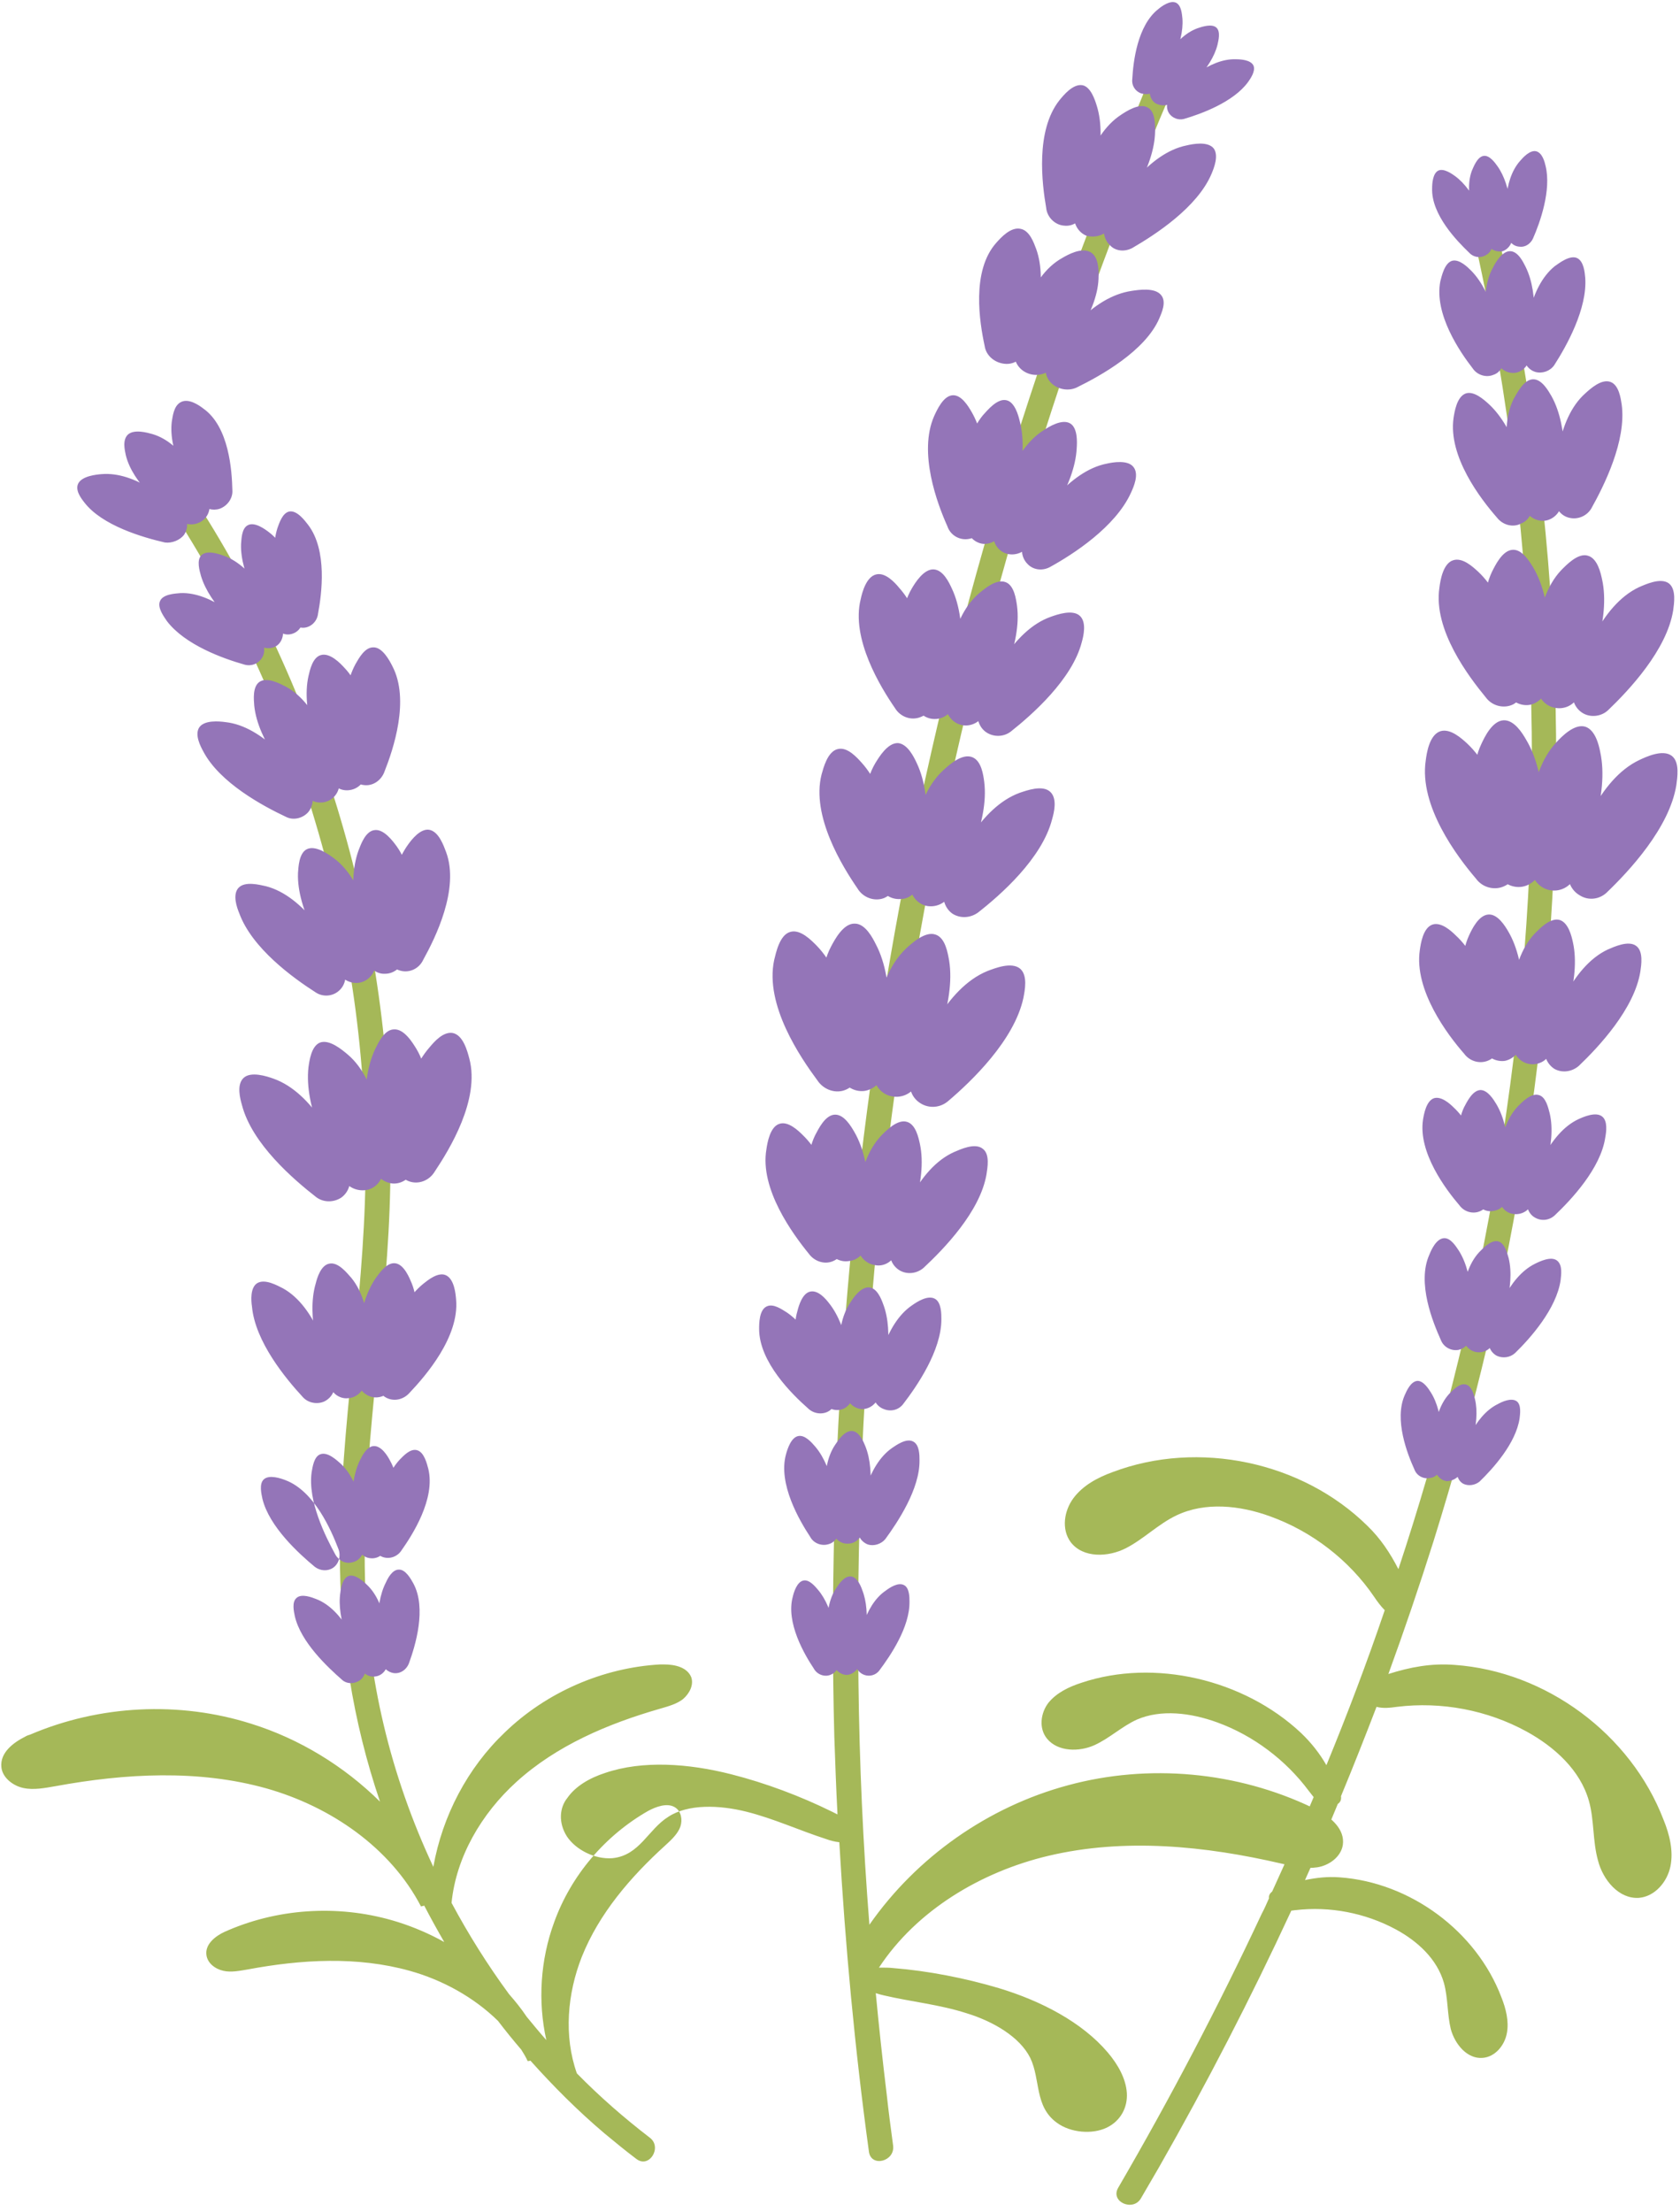
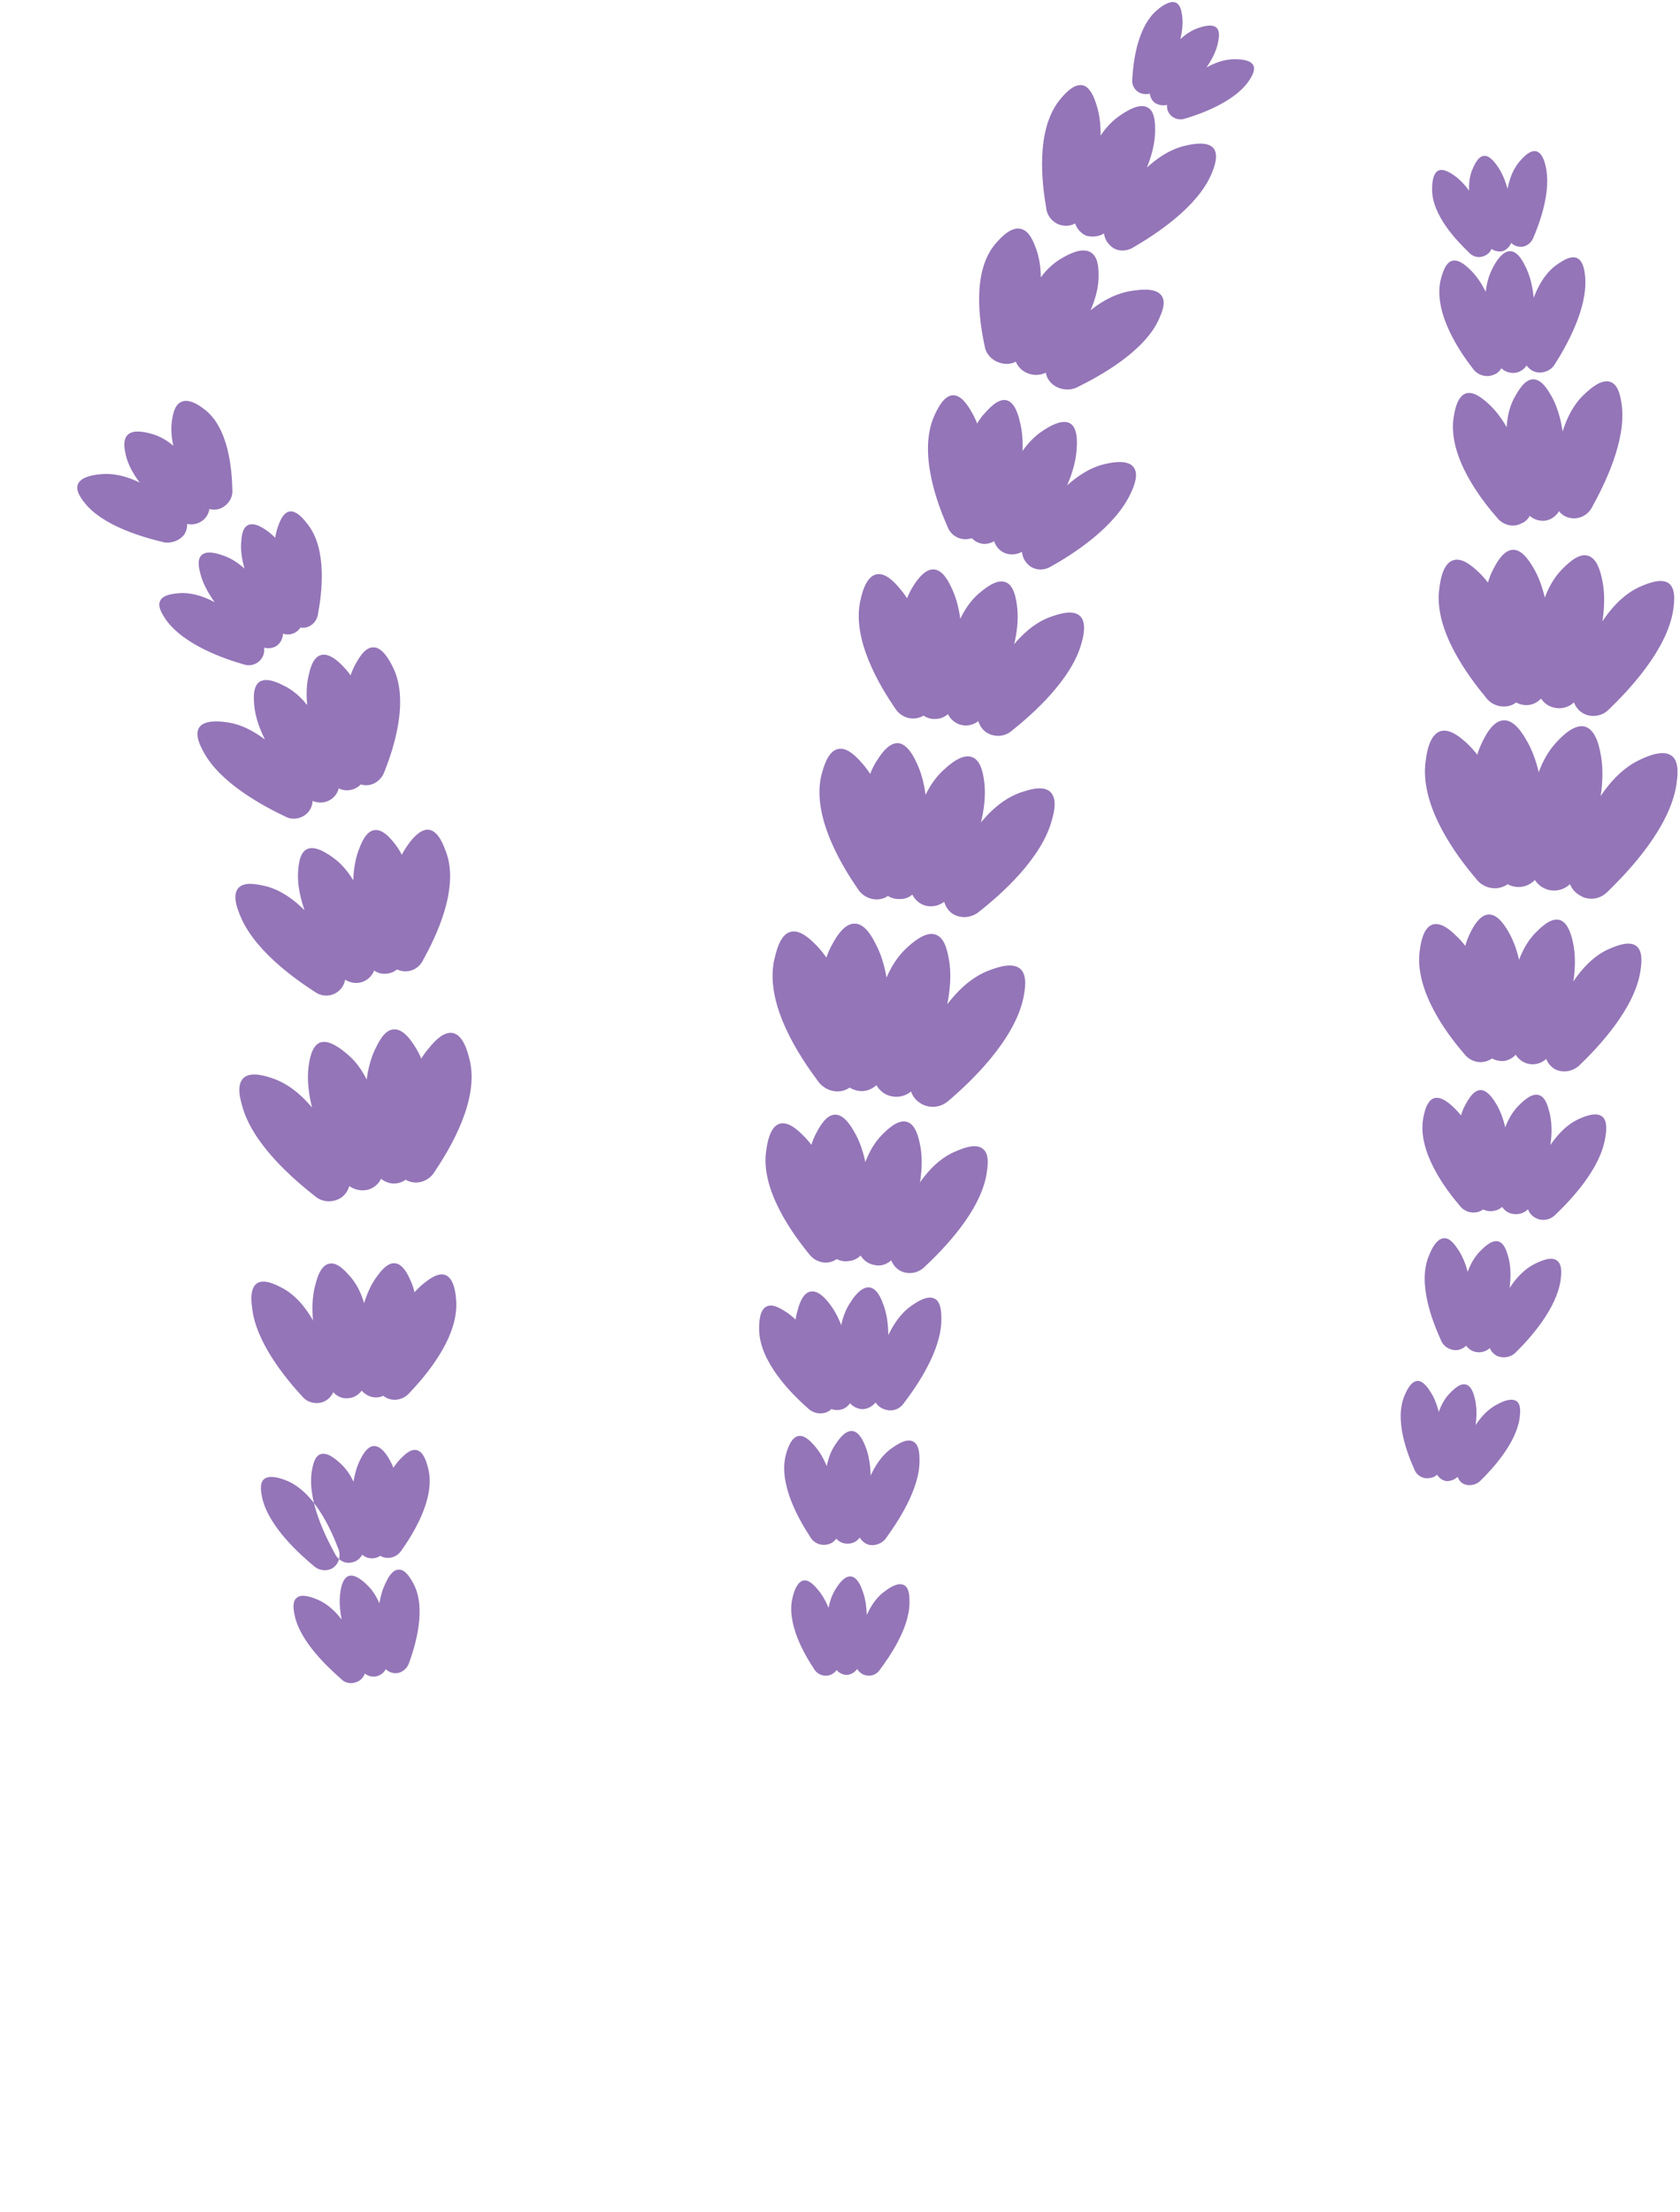
<svg xmlns="http://www.w3.org/2000/svg" height="485.2" preserveAspectRatio="xMidYMid meet" version="1.0" viewBox="-0.1 -0.5 368.7 485.2" width="368.7" zoomAndPan="magnify">
  <g id="change1_1">
-     <path d="M149.8,372.2c-1.4,1.1-3.3,1.6-5,2.1c-11.5,3.3-22.8,8.1-31.6,16.1c-7.6,6.9-13.2,16.4-14.2,26.5 c3.7,6.9,7.9,13.6,12.6,20c1.4,1.6,2.7,3.2,3.9,5c1.4,1.7,2.8,3.4,4.3,5.1c-1.9-8.5-1.3-17.6,1.7-25.8c3.7-10.3,11.2-19.1,20.7-24.5 c0.2-0.1,0.4-0.2,0.6-0.3c1.9-0.9,4.2-1.5,5.7-0.1c1.1,1.1,1.2,3,0.5,4.4s-1.9,2.5-3.1,3.6c-7.6,6.9-14.5,14.9-18.3,24.4 c-3.2,8.1-4,17.4-1.1,25.6c5,5.1,10.4,9.8,16,14.1c2.8,2.1-0.1,6.8-2.9,4.7c-2.4-1.8-4.7-3.7-7-5.6c-5.8-4.9-11.2-10.3-16.3-16 c-0.2,0.1-0.4,0.1-0.6,0.1c-0.4-0.9-0.9-1.7-1.4-2.5c-1.8-2.1-3.5-4.2-5.1-6.3c-5.3-5.2-12.2-9-19.4-11c-11.5-3.2-23.7-2.5-35.5-0.3 c-1.8,0.3-3.7,0.7-5.4,0.3c-1.8-0.4-3.5-1.7-3.7-3.5c-0.3-2.3,1.9-4.1,4.1-5.1c0.3-0.1,0.5-0.2,0.7-0.3c11.7-5,25.1-5.6,37.2-1.8 c3.5,1.1,7,2.6,10.2,4.4c-1.5-2.6-3-5.3-4.4-8c-0.2,0.1-0.5,0.1-0.7,0.2c-6.7-12.9-19.8-21.9-33.9-25.9c-15-4.2-31-3.3-46.3-0.5 c-2.3,0.4-4.8,0.9-7.1,0.4s-4.6-2.3-4.8-4.6c-0.3-3.1,2.5-5.3,5.3-6.7c0.3-0.2,0.7-0.3,1-0.4c15.2-6.5,32.7-7.4,48.5-2.4 c10.6,3.3,20.4,9.3,28.3,17.1c-6-17.6-8.9-36.1-8.8-54.9c0.1-27.3,5.2-54.3,5.6-81.5c0.4-26.5-3.4-53.1-11-78.5 c-7.5-25.5-18.9-49.7-33.7-71.8c-2-3,2.9-5.6,4.8-2.6c1.8,2.7,3.6,5.5,5.4,8.3c13.8,22.4,24.2,46.9,31,72.4 c6.8,25.6,9.8,52.2,8.8,78.6c-1,27-6.1,53.8-5.4,81c0.4,21.6,5.6,43.3,15,63.3c2-11.2,7.5-21.7,15.7-29.5 c9.1-8.8,21.5-14.2,34.1-14.9c0.3,0,0.5,0,0.8,0c2.4,0,5.1,0.6,6,2.8C152.2,369.1,151.2,371,149.8,372.2z M323.9,53.9 c0.9,4,1.7,8,2.5,11.9c6.4,33.1,9.7,66.9,9.7,100.6c0,31.8-2.9,63.6-8.5,95c-4.9,27.9-11.9,55.4-20.8,82.3c-1.8-3.5-3.9-6.7-6.8-9.5 c-14.3-14.1-37.1-18.9-55.9-11.8c-3.3,1.2-6.5,2.9-8.6,5.7c-2.1,2.8-2.7,6.9-0.6,9.7c2.7,3.5,8.2,3.3,12.1,1.3 c3.9-2,7.1-5.3,11.1-7.2c6.3-3,13.9-2.2,20.5,0.2c9.2,3.3,17.4,9.6,22.9,17.7c0.6,0.9,1.4,2,2.3,2.9c-3.9,11.5-8.2,22.8-12.8,34 c-1.5-2.6-3.3-4.9-5.6-7.1c-12.6-11.8-32.2-16.3-48.1-11c-2.8,0.9-5.5,2.2-7.3,4.4c-1.7,2.2-2.2,5.6-0.3,7.9 c2.4,2.9,7.1,2.9,10.4,1.4c3.3-1.5,6-4.1,9.3-5.6c5.3-2.3,11.8-1.5,17.6,0.6c8,2.9,15.1,8.3,20.1,15c0.3,0.4,0.7,0.9,1.1,1.4 c-2.9,7-6,13.9-9.1,20.7c-0.5,0.4-0.8,0.9-0.7,1.5c-0.5,1.1-1,2.3-1.6,3.4c-9.6,20.5-20.1,40.5-31.5,60.1c-1.8,3.1,3.3,5.3,5,2.3 c1.3-2.2,2.6-4.5,3.9-6.7c10.5-18.4,20.2-37.2,29.1-56.4c0.3,0,0.6-0.1,0.9-0.1c7.5-0.9,15.3,0.6,22,4.2c4.8,2.6,9.1,6.5,10.6,11.8 c0.9,3.3,0.7,6.8,1.5,10.1c0.9,3.3,3.6,6.6,7,6.3c2.7-0.2,4.8-2.7,5.3-5.4c0.5-2.6-0.2-5.4-1.2-7.9c-5.5-14.5-20-25.2-35.5-26.3 c-2.7-0.2-5.2,0.1-7.6,0.6c2.5-5.5,4.9-11.1,7.2-16.7c0.6-0.4,0.8-1,0.7-1.7c2.7-6.5,5.3-13.1,7.8-19.6c1.4,0.4,3.1,0.2,4.5,0 c9.7-1.2,19.8,0.7,28.4,5.4c6.2,3.4,11.8,8.5,13.7,15.2c1.2,4.2,0.8,8.8,2,13.1c1.1,4.3,4.6,8.5,9,8.2c3.5-0.3,6.2-3.5,6.9-6.9 c0.7-3.4-0.2-7-1.5-10.2c-7.2-18.8-25.8-32.6-45.9-34c-5.1-0.4-9.8,0.5-14.5,2c3.5-9.6,6.8-19.3,9.9-29.1 c8.9-28.5,15.9-57.6,20.4-87.1c4.9-31.7,7.1-63.9,6.4-96c-0.7-34-4.8-68-12.1-101.2C328.7,49.8,323.2,50.4,323.9,53.9z M124.3,402.3 c1.9,2.9,6.1,5.1,10,4.8c6-0.6,7.8-6.3,12.3-9.1c4.3-2.8,11.1-2.6,17.1-1.1s11.6,4.1,17.5,6c0.8,0.3,1.9,0.6,2.9,0.7 c1.3,22.7,3.4,45.3,6.5,67.9c0.5,3.5,5.8,2.1,5.3-1.4c-0.5-3.7-1-7.5-1.4-11.2c-0.9-7.4-1.7-14.8-2.4-22.2c0.6,0.2,1.3,0.4,1.8,0.5 c6,1.4,12.2,2,18.1,3.9c5.9,1.8,11.7,5.2,14,9.8c2.3,4.8,0.9,10.6,5.8,14.2c3.1,2.3,7.9,2.6,11,1.1s4.6-4.5,4.4-7.6 c-0.2-3.1-1.9-6.2-4.2-8.9c-5.6-6.6-14.6-11.3-23.9-14.1c-7.4-2.2-15.6-3.8-23.2-4.4c-0.8-0.1-1.9-0.1-3.1-0.1 c8.3-12.6,22.4-21,37.1-24.5c16.8-4,34.5-2.2,51.3,1.7c2.6,0.6,5.2,1.2,7.8,0.8c2.6-0.4,5.2-2.3,5.6-4.9c0.5-3.4-2.5-6-5.6-7.7 c-0.4-0.2-0.7-0.4-1.1-0.5c-16.5-7.9-35.9-9.7-53.6-4.9c-17.5,4.7-33.2,15.7-43.6,30.6c-1.4-17.7-2.2-35.5-2.4-53.3 c-0.4-30.2,0.8-60.4,3.5-90.4c2.8-30.2,7.2-60.3,13.1-90.1c5.9-29.6,13.4-58.9,22.4-87.7c9-29,19.6-57.5,31.7-85.3 c0.6-1.4,0.5-3-0.9-3.8c-1.2-0.7-3.2-0.4-3.8,0.9c-1.5,3.5-3.1,7.1-4.5,10.6c-11.8,28.1-22.1,56.8-30.8,86 c-8.8,29.3-16,59.1-21.6,89.2c-5.6,30-9.6,60.4-12,90.9s-3.2,61.1-2.4,91.7c0.2,5.7,0.4,11.4,0.7,17.1c-0.4-0.2-0.8-0.4-1.2-0.6 c-6.9-3.4-14.6-6.3-22.1-8.2c-9.4-2.4-19.5-3.1-27.7-0.3c-3.4,1.1-6.5,2.9-8.3,5.5C122.7,396,122.4,399.3,124.3,402.3z" fill="#A5B858" />
-   </g>
+     </g>
  <g id="change2_1">
    <path d="M69,343.2c-3.5-2.9-10-8.8-11.5-14.9c-0.2-1-0.8-3.3,0.3-4.3c1.2-1.1,3.8-0.2,4.8,0.2 c6.3,2.4,10,11,11.5,14.9c0.7,1.6,0.2,3.4-1.1,4.3C71.8,344.2,70.2,344.1,69,343.2z M81.2,341.3c1.6,0.2,3.2-0.9,3.6-2.6 c1.4-4,4.1-12.9,0.7-18.8c-0.5-1-1.9-3.3-3.6-3.2c-1.5,0.1-2.5,2.1-3,3.1c-2.8,5.7-1.6,14.3-0.7,18.8 C78.6,340.1,79.8,341.2,81.2,341.3z M77.2,342.2c1.6-0.3,2.7-1.9,2.6-3.6c0.1-4.2-0.2-13.6-5.2-18.1c-0.8-0.7-2.8-2.6-4.4-2 c-1.4,0.5-1.7,2.8-1.9,3.9c-0.9,6.3,3,14.1,5.2,18.1C74.3,341.9,75.8,342.6,77.2,342.2z M83.8,341c1.5,0.6,3.3,0,4.2-1.4 c2.4-3.4,7.5-11.3,5.9-17.9c-0.3-1.1-0.9-3.7-2.5-4.1c-1.5-0.4-3,1.3-3.8,2.1c-4.3,4.7-5.5,13.3-6,17.9 C81.7,339.1,82.5,340.5,83.8,341z M71.1,306.9c1.8-0.9,2.7-2.9,2.1-4.9c-1.1-5-4-15.9-11.2-19.9c-1.2-0.6-4-2.2-5.7-1.1 c-1.5,1-1.3,3.8-1.1,5.1c0.7,7.7,7.4,15.8,11.2,19.9C67.6,307.3,69.6,307.6,71.1,306.9z M81.4,305.9c1.9,0.5,4-0.5,4.8-2.4 c2.4-4.5,7.1-14.8,4.1-22.4c-0.5-1.2-1.7-4.3-3.7-4.5c-1.8-0.2-3.4,2.1-4.2,3.2c-4.4,6.3-4.4,16.9-4.1,22.4 C78.4,303.9,79.7,305.4,81.4,305.9z M76.3,306.2c2-0.1,3.6-1.8,3.8-3.8c0.8-5,2.1-16.3-3.1-22.6c-0.9-1-2.9-3.6-4.9-3.1 c-1.8,0.4-2.6,3.1-2.9,4.3c-2.2,7.4,1.1,17.4,3.1,22.6C72.9,305.3,74.6,306.4,76.3,306.2z M84.5,306c1.7,1,3.9,0.6,5.3-1 c3.5-3.7,10.9-12.2,10.2-20.4c-0.1-1.3-0.4-4.6-2.3-5.4c-1.7-0.7-3.9,1.1-4.9,1.9c-6,4.9-9,15-10.2,20.4 C82.2,303.3,83,305.1,84.5,306z M74.8,262.2c1.8-1.3,2.5-3.8,1.4-5.9c-2.1-5.4-7.5-17.1-16.3-20.2c-1.4-0.5-5-1.7-6.6-0.1 c-1.5,1.5-0.7,4.5-0.3,5.9c2.2,8.5,11.3,16.3,16.3,20.2C70.9,263.3,73.1,263.3,74.8,262.2z M86,259.1c2.2,0.2,4.3-1.4,4.9-3.6 c1.8-5.5,5.2-17.9,0.4-25.9c-0.8-1.3-2.7-4.5-5-4.3c-2.1,0.1-3.4,3-4.1,4.4c-3.7,7.9-1.8,19.8-0.4,25.9 C82.4,257.5,84.1,258.9,86,259.1z M80.5,260.5c2.2-0.5,3.7-2.6,3.5-5c0-5.8-0.7-18.7-7.8-24.7c-1.2-1-4-3.4-6.1-2.6 c-1.9,0.8-2.3,4-2.5,5.4c-1,8.7,4.5,19.3,7.7,24.8C76.5,260.1,78.5,260.9,80.5,260.5z M89.6,258.6c2.1,0.8,4.5-0.1,5.7-2.1 c3.2-4.8,10-15.8,7.6-24.8c-0.4-1.5-1.3-5.1-3.6-5.6c-2.1-0.4-4.1,1.9-5.1,3.1c-5.8,6.6-7.2,18.5-7.6,24.8 C86.5,256,87.8,257.9,89.6,258.6z M74.2,216.9c1.6-1.3,2-3.7,0.9-5.6c-2.4-4.8-8.4-15.2-16.8-17.4c-1.4-0.3-4.7-1.2-6.1,0.4 c-1.3,1.5-0.3,4.3,0.2,5.5c2.8,7.7,11.8,14.2,16.8,17.4C70.7,218.2,72.8,218.1,74.2,216.9z M84.4,213.1c2.1,0,3.9-1.6,4.3-3.8 c1.2-5.2,3.3-17.1-1.7-24.1c-0.8-1.1-2.9-4-5-3.6c-1.9,0.3-2.9,3.1-3.4,4.4c-2.8,7.6,0,18.5,1.7,24.1 C80.9,211.9,82.6,213.2,84.4,213.1z M79.4,214.9c2-0.7,3.2-2.7,2.9-4.9c-0.5-5.3-2.2-17.2-9.2-22.3c-1.1-0.8-4-2.9-5.9-1.9 c-1.7,0.9-1.8,3.9-1.9,5.2c-0.3,8.1,5.8,17.6,9.2,22.3C75.6,214.8,77.6,215.5,79.4,214.9z M87.7,212.4c2,0.6,4.2-0.4,5.1-2.4 c2.6-4.7,8-15.5,5-23.6c-0.5-1.3-1.6-4.6-3.8-4.9c-1.9-0.2-3.7,2.1-4.5,3.2c-4.8,6.6-5.2,17.8-5.1,23.6 C84.7,210.3,85.9,211.9,87.7,212.4z M40.3,116.8c1-1.5,0.9-3.4-0.4-4.5c-3-3-10.2-9.4-17.7-8.8c-1.2,0.1-4.2,0.4-5.1,2 c-0.8,1.5,0.6,3.3,1.3,4.2c3.9,5.1,12.9,7.7,17.7,8.8C37.6,118.7,39.4,118,40.3,116.8z M48.1,111.1c1.7-0.6,2.9-2.3,2.8-4 c-0.1-4.3-0.7-14-6.4-18c-0.9-0.7-3.2-2.3-4.9-1.4c-1.6,0.8-1.8,3.2-2,4.3c-0.8,6.6,3.8,14.2,6.4,18 C44.9,111.1,46.6,111.6,48.1,111.1z M44.2,113.8c1.5-1,2.1-3,1.4-4.5c-1.5-4-5.4-12.6-12.3-14.6c-1.1-0.3-3.9-1.1-5.3,0.1 c-1.3,1.2-0.7,3.5-0.5,4.5c1.5,6.3,8.5,11.9,12.3,14.6C41.1,114.8,42.9,114.7,44.2,113.8z M78.7,368.2c1.3-0.8,1.8-2.5,1.1-3.9 c-1.3-3.7-4.6-11.7-10.4-14c-1-0.4-3.3-1.3-4.4-0.3c-1.1,0.9-0.6,3-0.4,4c1.3,5.7,7.2,11.2,10.4,14C76,368.9,77.5,368.9,78.7,368.2z M86.3,366.5c1.5,0.2,2.9-0.8,3.4-2.3c1.3-3.6,3.9-11.9,0.9-17.4c-0.5-0.9-1.7-3.1-3.2-3c-1.4,0-2.4,1.9-2.8,2.8 c-2.7,5.2-1.7,13.2-1,17.4C83.9,365.3,85,366.3,86.3,366.5z M82.5,367.2c1.5-0.3,2.5-1.7,2.5-3.3c0.1-3.9,0-12.5-4.6-16.8 c-0.7-0.7-2.6-2.4-4-1.9c-1.3,0.5-1.7,2.6-1.8,3.6c-0.9,5.8,2.5,13.1,4.5,16.8C79.9,366.9,81.2,367.5,82.5,367.2z M67.5,177.7 c1.3-1.5,1.4-3.8,0.1-5.5c-2.9-4.2-9.9-13.4-18.2-14.3c-1.4-0.2-4.7-0.5-5.8,1.2c-1,1.6,0.3,4.1,0.9,5.2c3.6,6.9,13.1,12,18.2,14.4 C64.3,179.5,66.3,179,67.5,177.7z M76.7,172.8c2-0.3,3.5-2,3.6-4.1c0.5-5.1,1-16.7-4.8-22.7c-0.9-1-3.2-3.4-5.2-2.8 c-1.8,0.5-2.4,3.3-2.7,4.6c-1.7,7.6,2.4,17.6,4.8,22.7C73.2,172.2,74.9,173.1,76.7,172.8z M72.1,175.1c1.8-0.9,2.7-3,2.1-5 c-1.2-5-4.3-16.1-11.6-20c-1.2-0.6-4.1-2.2-5.8-1c-1.5,1.1-1.2,3.9-1.1,5.2c0.8,7.8,7.8,16,11.6,20 C68.5,175.6,70.5,175.9,72.1,175.1z M79.7,171.7c2,0.3,3.9-1,4.6-3c1.9-4.8,5.6-15.7,1.7-23.1c-0.6-1.2-2.2-4.2-4.2-4.1 c-1.9,0-3.2,2.5-3.9,3.7c-3.7,6.9-2.6,17.5-1.8,23.1C76.5,170.1,78,171.5,79.7,171.7z M57.4,143.8c0.9-1.4,0.5-3.4-0.8-4.6 c-3-3.2-10.2-9.9-17.1-9.6c-1.1,0.1-3.9,0.2-4.5,1.8c-0.6,1.4,0.9,3.4,1.5,4.3c4,5.3,12.5,8.3,17.1,9.6 C55.1,145.7,56.6,145.1,57.4,143.8z M64.1,138.5c1.6-0.5,2.5-2.2,2.3-3.9c-0.4-4.3-1.8-14-7.4-18.3c-0.9-0.7-3.2-2.4-4.7-1.6 c-1.4,0.7-1.4,3.1-1.5,4.2c-0.2,6.6,4.7,14.4,7.4,18.3C61.2,138.4,62.7,139,64.1,138.5z M60.7,141.1c1.3-1,1.7-2.9,0.9-4.5 c-1.7-4-6-12.9-12.6-15.2c-1.1-0.4-3.7-1.3-4.9-0.1c-1.1,1.1-0.4,3.4-0.1,4.5c1.9,6.4,8.8,12.3,12.6,15.2 C57.9,141.9,59.6,141.9,60.7,141.1z M66.4,137.2c1.6,0,3.1-1.3,3.3-3.1c0.8-4.3,2.1-13.9-2.2-19.5c-0.7-0.9-2.4-3.2-4.1-2.9 c-1.5,0.3-2.2,2.5-2.6,3.6c-2,6.2,0.6,15,2.1,19.5C63.6,136.2,65,137.2,66.4,137.2z M349.1,111.1c2.8-5,7.8-14.9,6.7-22.9 c-0.2-1.3-0.6-4.2-2.4-4.9c-2-0.8-4.5,1.5-5.6,2.5c-6.4,5.7-6.8,17.6-6.7,22.8c-0.1,2.2,1.3,4.1,3.3,4.5 C346.2,113.5,348.1,112.7,349.1,111.1z M336.1,109.9c-1-5.7-3.6-16.4-9.5-21.8c-1-0.9-3.2-2.9-5-2.3c-2,0.7-2.5,4.1-2.7,5.4 c-1.2,8.5,6,17.8,9.5,21.8c1.3,1.7,3.6,2.3,5.4,1.3C335.4,113.7,336.4,111.8,336.1,109.9z M342.6,110.1c0.8-5.7,1.7-16.7-2.2-23.7 c-0.7-1.2-2.1-3.7-4-3.7c-2.1,0-3.6,3.1-4.3,4.3c-3.8,7.6,0.2,18.8,2.2,23.7c0.7,2,2.7,3.3,4.8,3C340.8,113.4,342.3,112,342.6,110.1 z M341.1,266.1c3.6-3.4,10.1-10.3,11.1-17.1c0.2-1.1,0.6-3.6-0.7-4.6c-1.4-1.1-4.1,0.1-5.2,0.6c-6.6,3.1-9.9,12.7-11.1,17.1 c-0.6,1.7,0.1,3.7,1.6,4.5C338.2,267.4,339.9,267.2,341.1,266.1z M330.7,262c0.5-4.9,1.1-14.4-2.4-20.3c-0.6-1-1.9-3.1-3.5-3.1 c-1.8,0.1-3,2.7-3.6,3.8c-3.1,6.6,0.6,16.1,2.4,20.3c0.6,1.7,2.4,2.8,4.1,2.4C329.3,264.9,330.5,263.6,330.7,262z M336,263.7 c2.1-4.5,5.6-13.3,4-20c-0.3-1.1-0.8-3.6-2.4-4c-1.7-0.5-3.7,1.6-4.6,2.5c-5,5.3-4.5,15.5-4.1,20c0.1,1.9,1.4,3.4,3.2,3.6 C333.7,266,335.3,265.2,336,263.7z M326.9,261.2c-0.8-4.9-2.9-14.1-8-18.8c-0.8-0.8-2.7-2.5-4.3-2c-1.7,0.6-2.2,3.5-2.4,4.7 c-1.1,7.2,5,15.3,8,18.8c1.1,1.5,3.1,2,4.7,1.2C326.3,264.4,327.1,262.8,326.9,261.2z M346.4,233.3c4.3-4.1,12.2-12.5,13.5-20.7 c0.2-1.4,0.7-4.4-0.9-5.6c-1.7-1.3-4.9,0.2-6.3,0.8c-8,3.8-12,15.4-13.5,20.7c-0.8,2.1,0.1,4.4,1.9,5.5 C342.8,234.9,344.9,234.6,346.4,233.3z M333.8,228.3c0.7-6,1.3-17.4-2.9-24.5c-0.7-1.2-2.3-3.8-4.3-3.7c-2.2,0.1-3.7,3.3-4.3,4.6 c-3.7,8,0.7,19.5,2.9,24.5c0.8,2.1,2.9,3.3,5,3C332,231.8,333.5,230.3,333.8,228.3z M340.2,230.4c2.5-5.4,6.7-16.1,4.9-24.2 c-0.3-1.4-1-4.3-2.9-4.9c-2.1-0.6-4.5,2-5.5,3c-6.1,6.5-5.5,18.8-4.9,24.2c0.1,2.2,1.7,4.1,3.8,4.4 C337.5,233.2,339.4,232.2,340.2,230.4z M329.1,227.4c-1-5.9-3.6-17.1-9.7-22.7c-1-1-3.2-3-5.1-2.4c-2.1,0.7-2.6,4.2-2.8,5.6 c-1.3,8.8,6.1,18.6,9.7,22.7c1.3,1.8,3.7,2.4,5.6,1.4C328.4,231.2,329.4,229.3,329.1,227.4z M352.5,195.3 c4.9-4.7,13.8-14.2,15.3-23.6c0.2-1.6,0.8-5-1-6.4c-2-1.5-5.6,0.2-7.1,0.9c-9.1,4.3-13.6,17.5-15.3,23.5c-0.9,2.4,0.1,5,2.2,6.2 C348.5,197.1,350.9,196.8,352.5,195.3z M338.2,189.6c0.8-6.8,1.5-19.8-3.4-27.9c-0.8-1.4-2.6-4.3-4.9-4.2c-2.5,0.1-4.2,3.7-4.9,5.2 c-4.3,9.1,0.8,22.2,3.3,27.9c0.9,2.4,3.3,3.8,5.7,3.4C336.2,193.6,337.9,191.8,338.2,189.6z M345.5,192c2.8-6.2,7.6-18.3,5.6-27.5 c-0.3-1.6-1.1-4.9-3.3-5.6c-2.4-0.7-5.2,2.2-6.3,3.4c-6.9,7.3-6.2,21.3-5.6,27.5c0.1,2.6,2,4.7,4.4,5 C342.4,195.1,344.5,194,345.5,192z M332.9,188.5c-1.2-6.7-4.1-19.4-11-25.9c-1.2-1.1-3.7-3.4-5.9-2.7c-2.4,0.8-3,4.8-3.2,6.4 c-1.5,10,6.9,21.1,11,25.9c1.5,2.1,4.3,2.7,6.4,1.6C332.1,192.9,333.2,190.7,332.9,188.5z M352.8,155.3c4.6-4.4,12.9-13.2,14.3-21.9 c0.2-1.5,0.7-4.6-0.9-5.9c-1.8-1.4-5.2,0.2-6.6,0.8c-8.5,4-12.7,16.3-14.3,21.9c-0.8,2.2,0.1,4.7,2.1,5.8 C349,156.9,351.3,156.7,352.8,155.3z M339.5,150c0.7-6.3,1.4-18.4-3.1-26c-0.8-1.3-2.4-4-4.5-3.9c-2.3,0.1-3.9,3.5-4.6,4.9 c-4,8.5,0.7,20.7,3.1,26c0.8,2.2,3.1,3.5,5.3,3.1C337.6,153.7,339.2,152,339.5,150z M346.3,152.2c2.6-5.8,7.1-17,5.2-25.6 c-0.3-1.4-1-4.6-3.1-5.2c-2.2-0.7-4.8,2.1-5.9,3.2c-6.4,6.8-5.8,19.9-5.2,25.6c0.1,2.4,1.8,4.3,4.1,4.6 C343.4,155.1,345.4,154.1,346.3,152.2z M334.5,149c-1.1-6.3-3.8-18.1-10.2-24.1c-1.1-1-3.4-3.2-5.5-2.5c-2.2,0.7-2.8,4.4-3,6 c-1.4,9.3,6.5,19.6,10.2,24.1c1.4,1.9,4,2.5,6,1.5C333.8,153,334.8,151,334.5,149z M341,79.6c2.7-4.2,7.3-12.4,6.8-19.2 c-0.1-1.1-0.3-3.6-1.8-4.3c-1.6-0.7-3.9,1.1-4.9,1.8c-5.7,4.6-6.6,14.7-6.8,19.2c-0.2,1.8,0.9,3.5,2.6,4 C338.4,81.5,340.1,80.9,341,79.6z M329.9,78c-0.6-4.9-2.3-14.2-7.1-19.1c-0.8-0.8-2.6-2.6-4.2-2.2c-1.7,0.5-2.3,3.4-2.6,4.5 c-1.4,7.2,4.3,15.5,7.1,19.1c1,1.5,3,2.1,4.6,1.4C329.2,81.2,330,79.6,329.9,78z M335.5,78.4c1-4.9,2.3-14.2-0.8-20.4 c-0.5-1-1.6-3.3-3.3-3.4c-1.8-0.1-3.3,2.5-3.8,3.5c-3.6,6.4-0.8,16.1,0.7,20.4c0.5,1.8,2.2,2.9,3.9,2.8 C333.8,81.2,335.1,80,335.5,78.4z M332.4,296.3c3.3-3.2,9.1-9.7,10-16c0.1-1.1,0.5-3.3-0.8-4.3s-3.8,0.2-4.8,0.7 c-6.1,3-9,11.9-10,16c-0.6,1.6,0.1,3.4,1.6,4.2C329.7,297.5,331.3,297.3,332.4,296.3z M322.7,292.6c0.4-4.6,0.8-13.3-2.6-18.7 c-0.6-0.9-1.8-2.9-3.3-2.8c-1.7,0.1-2.8,2.6-3.2,3.6c-2.8,6.2,0.8,14.9,2.5,18.7c0.6,1.6,2.3,2.5,3.9,2.2 C321.4,295.3,322.5,294.1,322.7,292.6z M327.6,294.1c1.8-4.2,4.9-12.4,3.4-18.6c-0.3-1-0.8-3.3-2.3-3.7c-1.6-0.4-3.4,1.6-4.2,2.4 c-4.6,5-3.9,14.4-3.5,18.6c0.1,1.7,1.4,3.1,3,3.3C325.6,296.3,327,295.5,327.6,294.1z M324.6,324.5c2.9-2.8,8-8.4,8.8-13.9 c0.1-0.9,0.4-2.9-0.6-3.7c-1.2-0.9-3.3,0.1-4.2,0.6c-5.3,2.6-7.9,10.4-8.8,13.9c-0.5,1.4,0.1,3,1.3,3.6 C322.2,325.5,323.6,325.3,324.6,324.5z M316.1,321.2c0.4-4,0.8-11.6-2.2-16.3c-0.5-0.8-1.6-2.5-2.9-2.5c-1.5,0.1-2.4,2.2-2.8,3.1 c-2.4,5.4,0.6,13,2.1,16.3c0.5,1.4,2,2.2,3.4,1.9C315,323.6,316,322.5,316.1,321.2z M320.5,322.6c1.6-3.7,4.4-10.8,3.1-16.2 c-0.2-0.9-0.7-2.9-2-3.2c-1.4-0.4-3,1.4-3.7,2.1c-4,4.4-3.5,12.6-3.1,16.2c0.1,1.5,1.2,2.7,2.6,2.9 C318.6,324.4,319.9,323.7,320.5,322.6z M336.3,51.9c1.6-3.6,4.1-10.7,2.8-16c-0.2-0.9-0.7-2.8-2-3.2c-1.4-0.4-3,1.4-3.6,2.1 c-3.9,4.4-3.3,12.4-2.8,16c0.1,1.5,1.2,2.7,2.6,2.8C334.5,53.8,335.7,53.1,336.3,51.9z M327.3,52.2c-1.1-3.8-3.7-10.9-8.1-14.1 c-0.7-0.5-2.4-1.7-3.6-1.2c-1.3,0.6-1.4,3-1.4,3.9c-0.2,5.8,5.5,11.6,8.1,14.1c1,1.1,2.6,1.3,3.8,0.5 C327.2,54.8,327.7,53.4,327.3,52.2z M331.8,51.8c0.1-3.9-0.1-11.5-3.3-15.9c-0.5-0.7-1.7-2.4-3-2.2c-1.4,0.2-2.2,2.4-2.6,3.3 c-2,5.5,1.5,12.8,3.3,15.9c0.6,1.3,2.1,2,3.5,1.7C330.8,54.2,331.7,53.1,331.8,51.8z M248.4,53.9c5-2.9,14.3-8.9,17.4-16.3 c0.5-1.2,1.6-3.9,0.5-5.5c-1.3-1.7-4.7-1-6-0.7c-8.4,1.7-14.8,11.7-17.4,16.3c-1.2,1.8-0.9,4.2,0.6,5.6 C244.7,54.6,246.7,54.8,248.4,53.9z M237.7,46.3c2-5.4,5.3-16,2.9-23.6c-0.4-1.3-1.3-4.1-3.1-4.5c-2.1-0.4-4.2,2.2-5.1,3.3 c-5.3,6.7-3.8,18.4-2.9,23.6c0.2,2.1,2,3.8,4,3.9C235.3,49.2,237,48.1,237.7,46.3z M243.3,49.8c3.6-4.5,10-13.5,10.1-21.5 c0-1.3,0.1-4.3-1.6-5.2c-1.8-1.1-4.7,0.8-5.9,1.6c-7.2,4.7-9.4,16.3-10.2,21.5c-0.4,2.1,0.7,4.2,2.6,5 C240.1,51.7,242.1,51.2,243.3,49.8z M198.1,307.5c3-3.9,8.4-11.7,8.4-18.6c0-1.2,0-3.7-1.4-4.5c-1.6-0.9-4,0.7-5,1.4 c-6.1,4.1-7.9,14.1-8.5,18.6c-0.4,1.8,0.6,3.6,2.3,4.2C195.4,309.2,197.1,308.8,198.1,307.5z M187.2,305c-0.2-4.9-1.1-14.4-5.4-19.7 c-0.7-0.9-2.3-2.8-4-2.5c-1.8,0.3-2.6,3.1-2.9,4.3c-2.1,7,3,15.9,5.4,19.7c0.9,1.6,2.8,2.4,4.5,1.8 C186.2,308.1,187.2,306.6,187.2,305z M192.7,305.9c1.4-4.8,3.5-14,1-20.4c-0.4-1.1-1.3-3.4-3-3.6c-1.8-0.2-3.5,2.2-4.1,3.2 c-4.2,6-2.1,16-1,20.4c0.3,1.8,1.9,3.1,3.7,3.1C190.8,308.5,192.2,307.5,192.7,305.9z M183.3,304.8c-1.6-4.7-5-13.5-10.7-17.4 c-1-0.6-3-2.1-4.5-1.3c-1.6,0.8-1.6,3.8-1.6,4.9c0,7.3,7.3,14.4,10.7,17.4c1.3,1.3,3.4,1.5,4.8,0.5 C183.2,308,183.7,306.4,183.3,304.8z M202.6,277.6c4.4-4.1,12.4-12.3,13.8-20.5c0.2-1.4,0.8-4.4-0.8-5.6c-1.7-1.4-4.9,0.1-6.3,0.7 c-8.1,3.6-12.2,15.2-13.8,20.5c-0.8,2.1,0,4.4,1.9,5.5C199,279.1,201.1,278.9,202.6,277.6z M190,272.4c0.8-5.9,1.6-17.4-2.6-24.6 c-0.7-1.2-2.2-3.8-4.2-3.8c-2.2,0-3.7,3.2-4.4,4.5c-3.9,8,0.4,19.5,2.5,24.6c0.7,2.1,2.9,3.4,5,3C188.2,275.9,189.7,274.4,190,272.4 z M196.5,274.6c2.6-5.4,7-16,5.3-24.1c-0.3-1.4-0.9-4.3-2.8-4.9c-2.1-0.7-4.6,1.9-5.6,2.9c-6.2,6.4-5.8,18.7-5.3,24.1 c0,2.2,1.7,4.1,3.8,4.4C193.7,277.4,195.6,276.4,196.5,274.6z M185.4,271.4c-0.9-5.9-3.3-17.1-9.3-22.9c-1-1-3.2-3.1-5.1-2.5 c-2.1,0.6-2.7,4.2-2.9,5.6c-1.5,8.7,5.8,18.6,9.3,22.9c1.3,1.8,3.7,2.5,5.6,1.5C184.6,275.2,185.6,273.4,185.4,271.4z M207.9,241.1 c5.2-4.4,14.6-13.4,16.6-22.7c0.3-1.6,1-4.9-0.7-6.4c-1.9-1.6-5.6-0.1-7.2,0.5c-9.3,3.8-14.6,16.8-16.6,22.7c-1,2.4-0.2,5,1.9,6.3 C203.8,242.7,206.2,242.5,207.9,241.1z M193.9,234.6c1.1-6.7,2.6-19.7-1.8-28c-0.7-1.4-2.3-4.5-4.6-4.5c-2.5-0.1-4.4,3.5-5.2,5 c-4.7,8.9-0.4,22.2,1.8,28c0.7,2.4,3.1,4,5.5,3.7C191.7,238.5,193.5,236.8,193.9,234.6z M201.1,237.4c3.2-6,8.6-17.9,7.1-27.2 c-0.3-1.6-0.8-5-3-5.7c-2.3-0.8-5.3,2-6.5,3.1c-7.3,7-7.4,20.9-7.1,27.2c-0.1,2.6,1.7,4.8,4.1,5.2 C197.8,240.4,200,239.4,201.1,237.4z M188.7,233.3c-0.8-6.8-3-19.6-9.6-26.4c-1.1-1.1-3.5-3.6-5.7-3c-2.4,0.6-3.2,4.6-3.6,6.2 c-2.1,9.9,5.8,21.4,9.5,26.4c1.4,2.1,4.1,3,6.3,2C187.6,237.6,188.9,235.5,188.7,233.3z M214.5,199.7c5-3.9,14.1-11.9,16.3-20.5 c0.4-1.4,1.2-4.5-0.4-6c-1.7-1.6-5.2-0.3-6.7,0.2c-8.8,3.2-14.2,15-16.3,20.5c-1,2.2-0.3,4.7,1.5,6 C210.6,201,212.8,200.9,214.5,199.7z M201.7,193.1c1.3-6.2,3.2-18.2-0.6-26.2c-0.6-1.3-2-4.2-4.1-4.4c-2.3-0.1-4.2,3.1-5,4.4 c-4.8,8.1-1.3,20.6,0.6,26.2c0.6,2.3,2.7,3.8,5,3.6C199.5,196.7,201.2,195.2,201.7,193.1z M208.3,196c3.2-5.5,8.7-16.3,7.6-25 c-0.2-1.5-0.6-4.6-2.6-5.4c-2.2-0.9-5,1.6-6.1,2.6c-7.1,6.2-7.7,19.2-7.6,25c-0.1,2.4,1.4,4.5,3.6,5 C205.1,198.6,207.2,197.8,208.3,196z M196.9,191.7c-0.5-6.3-2-18.4-7.9-24.9c-1-1.1-3.1-3.5-5.2-3c-2.3,0.5-3.2,4.2-3.6,5.6 c-2.3,9.1,4.6,20.2,7.9,25c1.2,2,3.7,2.9,5.8,2.1C195.8,195.7,197,193.7,196.9,191.7z M236.2,84.5c5.3-2.6,15-8,18.1-15.1 c0.5-1.2,1.7-3.7,0.4-5.2c-1.4-1.7-5-1.1-6.4-0.9c-8.9,1.3-15.5,10.7-18.2,15c-1.2,1.7-0.9,4,0.7,5.4 C232.3,85,234.5,85.3,236.2,84.5z M224.7,76.8c2-5.2,5.3-15.2,2.6-22.7c-0.5-1.3-1.4-4-3.4-4.4c-2.2-0.5-4.4,2-5.3,3 c-5.6,6.2-3.7,17.6-2.6,22.7c0.3,2.1,2.2,3.7,4.4,3.9C222.2,79.5,224,78.5,224.7,76.8z M230.7,80.3c3.7-4.2,10.4-12.7,10.3-20.4 c0-1.3,0-4.1-1.8-5.1c-2-1.1-5,0.6-6.2,1.3c-7.5,4.2-9.7,15.4-10.4,20.4c-0.4,2,0.8,4.1,2.9,4.9C227.3,82.1,229.4,81.7,230.7,80.3z M194.2,337.1c2.7-3.7,7.6-11,7.5-17.3c0-1.1,0-3.4-1.4-4.1c-1.5-0.8-3.7,0.8-4.6,1.4c-5.6,3.9-7.1,13.1-7.5,17.3 c-0.3,1.7,0.6,3.3,2.2,3.9C191.7,338.7,193.3,338.2,194.2,337.1z M184.1,334.9c-0.3-4.6-1.2-13.3-5.3-18.1c-0.7-0.8-2.2-2.6-3.7-2.3 c-1.6,0.3-2.4,2.9-2.7,4c-1.8,6.5,3,14.6,5.3,18.1c0.8,1.5,2.6,2.1,4.1,1.6C183.2,337.8,184.1,336.4,184.1,334.9z M189.2,335.6 c1.2-4.4,3-13,0.6-18.9c-0.4-1-1.3-3.1-2.8-3.3c-1.7-0.2-3.2,2.1-3.8,3c-3.8,5.6-1.7,14.8-0.6,18.9c0.3,1.7,1.8,2.9,3.4,2.8 C187.5,338.1,188.7,337.1,189.2,335.6z M192.9,365.9c2.4-3.2,6.7-9.5,6.6-15.1c0-0.9,0-3-1.2-3.6c-1.3-0.7-3.2,0.6-4,1.2 c-4.9,3.3-6.2,11.4-6.6,15.1c-0.3,1.5,0.5,2.9,1.9,3.4C190.7,367.3,192.1,367,192.9,365.9z M184,364c-0.2-4-1-11.6-4.6-15.8 c-0.6-0.7-1.9-2.3-3.2-2c-1.4,0.3-2.1,2.6-2.3,3.5c-1.6,5.7,2.6,12.8,4.6,15.8c0.7,1.3,2.3,1.9,3.6,1.4 C183.3,366.5,184.1,365.3,184,364z M188.5,364.7c1.1-3.9,2.7-11.3,0.6-16.5c-0.3-0.9-1.1-2.7-2.4-2.9c-1.5-0.2-2.8,1.8-3.3,2.6 c-3.3,4.9-1.6,12.9-0.6,16.5c0.3,1.5,1.6,2.5,3,2.5C187,366.8,188.1,365.9,188.5,364.7z M259.7,25.6c3.8-1.1,10.9-3.7,14.1-8.1 c0.5-0.7,1.7-2.4,1.2-3.6c-0.6-1.3-2.9-1.4-3.9-1.4c-5.8-0.2-11.7,5.4-14.1,8.1c-1.1,1-1.3,2.6-0.5,3.8 C257.2,25.4,258.5,25.9,259.7,25.6z M253.8,18.9c2.2-3.3,6-9.8,5.6-15.3c-0.1-0.9-0.2-2.9-1.4-3.5c-1.3-0.6-3.2,0.8-3.9,1.4 c-4.6,3.6-5.5,11.6-5.7,15.3c-0.2,1.5,0.7,2.8,2,3.2C251.8,20.4,253.1,20,253.8,18.9z M257,22c3.1-2.4,8.8-7.4,10.1-12.7 c0.2-0.9,0.7-2.8-0.2-3.7c-1-1-3.3-0.2-4.2,0.1c-5.5,2-8.8,9.4-10.2,12.7c-0.6,1.3-0.2,2.9,0.9,3.7C254.6,22.8,256,22.8,257,22z M221.7,160c4.8-3.8,13.5-11.5,15.6-19.6c0.4-1.4,1.1-4.4-0.4-5.8c-1.6-1.5-5-0.3-6.4,0.2c-8.5,3-13.6,14.4-15.6,19.6 c-1,2.1-0.3,4.5,1.4,5.7C217.9,161.2,220.1,161.2,221.7,160z M209.4,153.7c1.3-6,3-17.5-0.6-25.1c-0.6-1.3-1.9-4.1-4-4.2 c-2.2-0.1-4.1,3-4.8,4.2c-4.6,7.8-1.2,19.8,0.6,25.1c0.6,2.2,2.6,3.7,4.8,3.5C207.3,157.1,209,155.6,209.4,153.7z M215.8,156.4 c3.1-5.3,8.4-15.6,7.3-24c-0.2-1.4-0.6-4.5-2.5-5.2c-2.1-0.8-4.8,1.6-5.9,2.5c-6.8,5.9-7.3,18.4-7.3,24c-0.1,2.3,1.4,4.3,3.4,4.8 C212.7,159,214.7,158.1,215.8,156.4z M204.8,152.3c-0.5-6.1-1.9-17.6-7.6-23.9c-0.9-1.1-3-3.4-5-2.9c-2.2,0.5-3.1,4-3.4,5.4 c-2.2,8.7,4.4,19.4,7.5,23.9c1.2,2,3.6,2.8,5.6,2C203.8,156.1,204.9,154.3,204.8,152.3z M230.3,123.9c5.1-2.8,14.4-8.8,17.8-16.3 c0.6-1.3,1.8-4,0.6-5.6c-1.2-1.7-4.6-1.1-5.9-0.8c-8.3,1.6-15,11.6-17.8,16.3c-1.2,1.8-1.1,4.2,0.4,5.7 C226.6,124.5,228.6,124.8,230.3,123.9z M220,116c2.2-5.5,5.8-16.2,3.7-24.1c-0.3-1.3-1.1-4.2-2.9-4.6c-2-0.5-4.2,2.2-5.2,3.3 c-5.5,6.7-4.5,18.7-3.7,24.1c0.2,2.2,1.8,3.9,3.8,4.1C217.5,118.9,219.3,117.8,220,116z M225.4,119.6c3.7-4.5,10.4-13.6,10.8-21.8 c0.1-1.4,0.2-4.4-1.4-5.4c-1.8-1.1-4.7,0.7-5.9,1.5c-7.3,4.6-9.9,16.4-10.9,21.8c-0.5,2.2,0.5,4.3,2.4,5.1 C222.1,121.5,224.1,121,225.4,119.6z M216,113.9c0.6-5.9,1.2-17.1-2.9-24.1c-0.7-1.2-2.2-3.7-4.1-3.6c-2.1,0.1-3.5,3.3-4.1,4.6 c-3.5,8,0.7,19.2,2.9,24.1c0.7,2.1,2.8,3.2,4.8,2.8C214.4,117.4,215.7,115.8,216,113.9z" fill="#9475B8" />
  </g>
</svg>